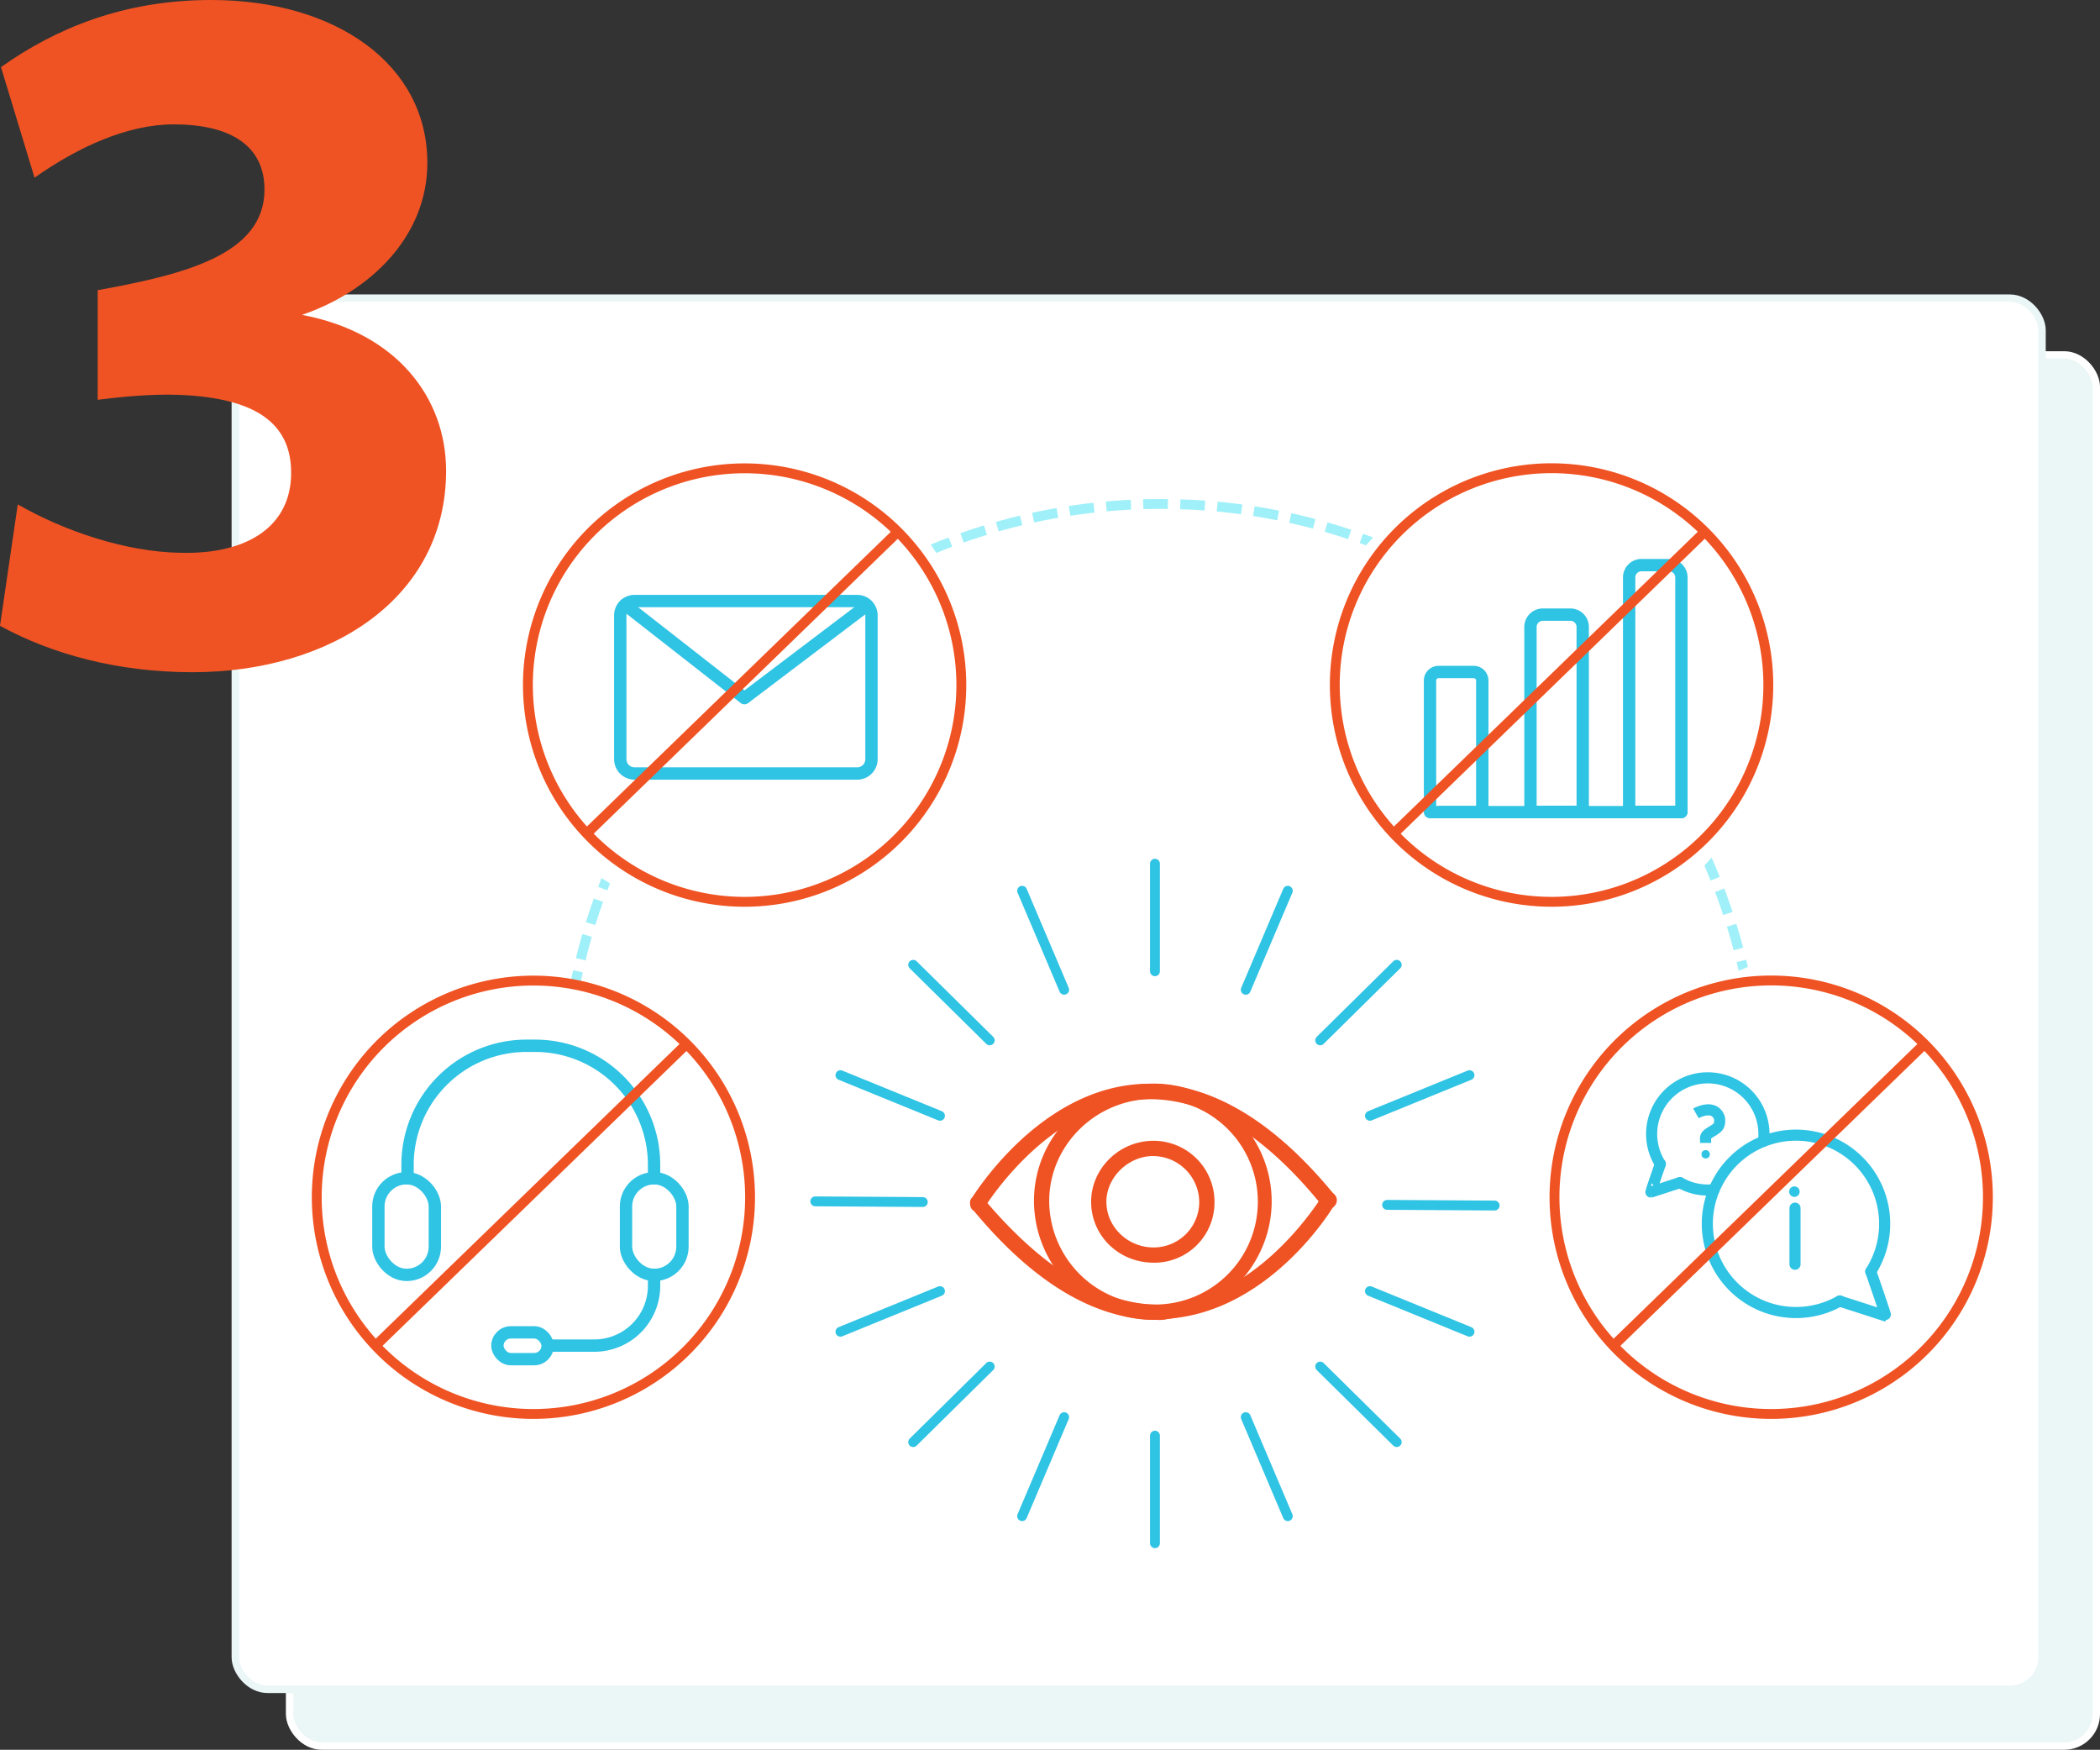
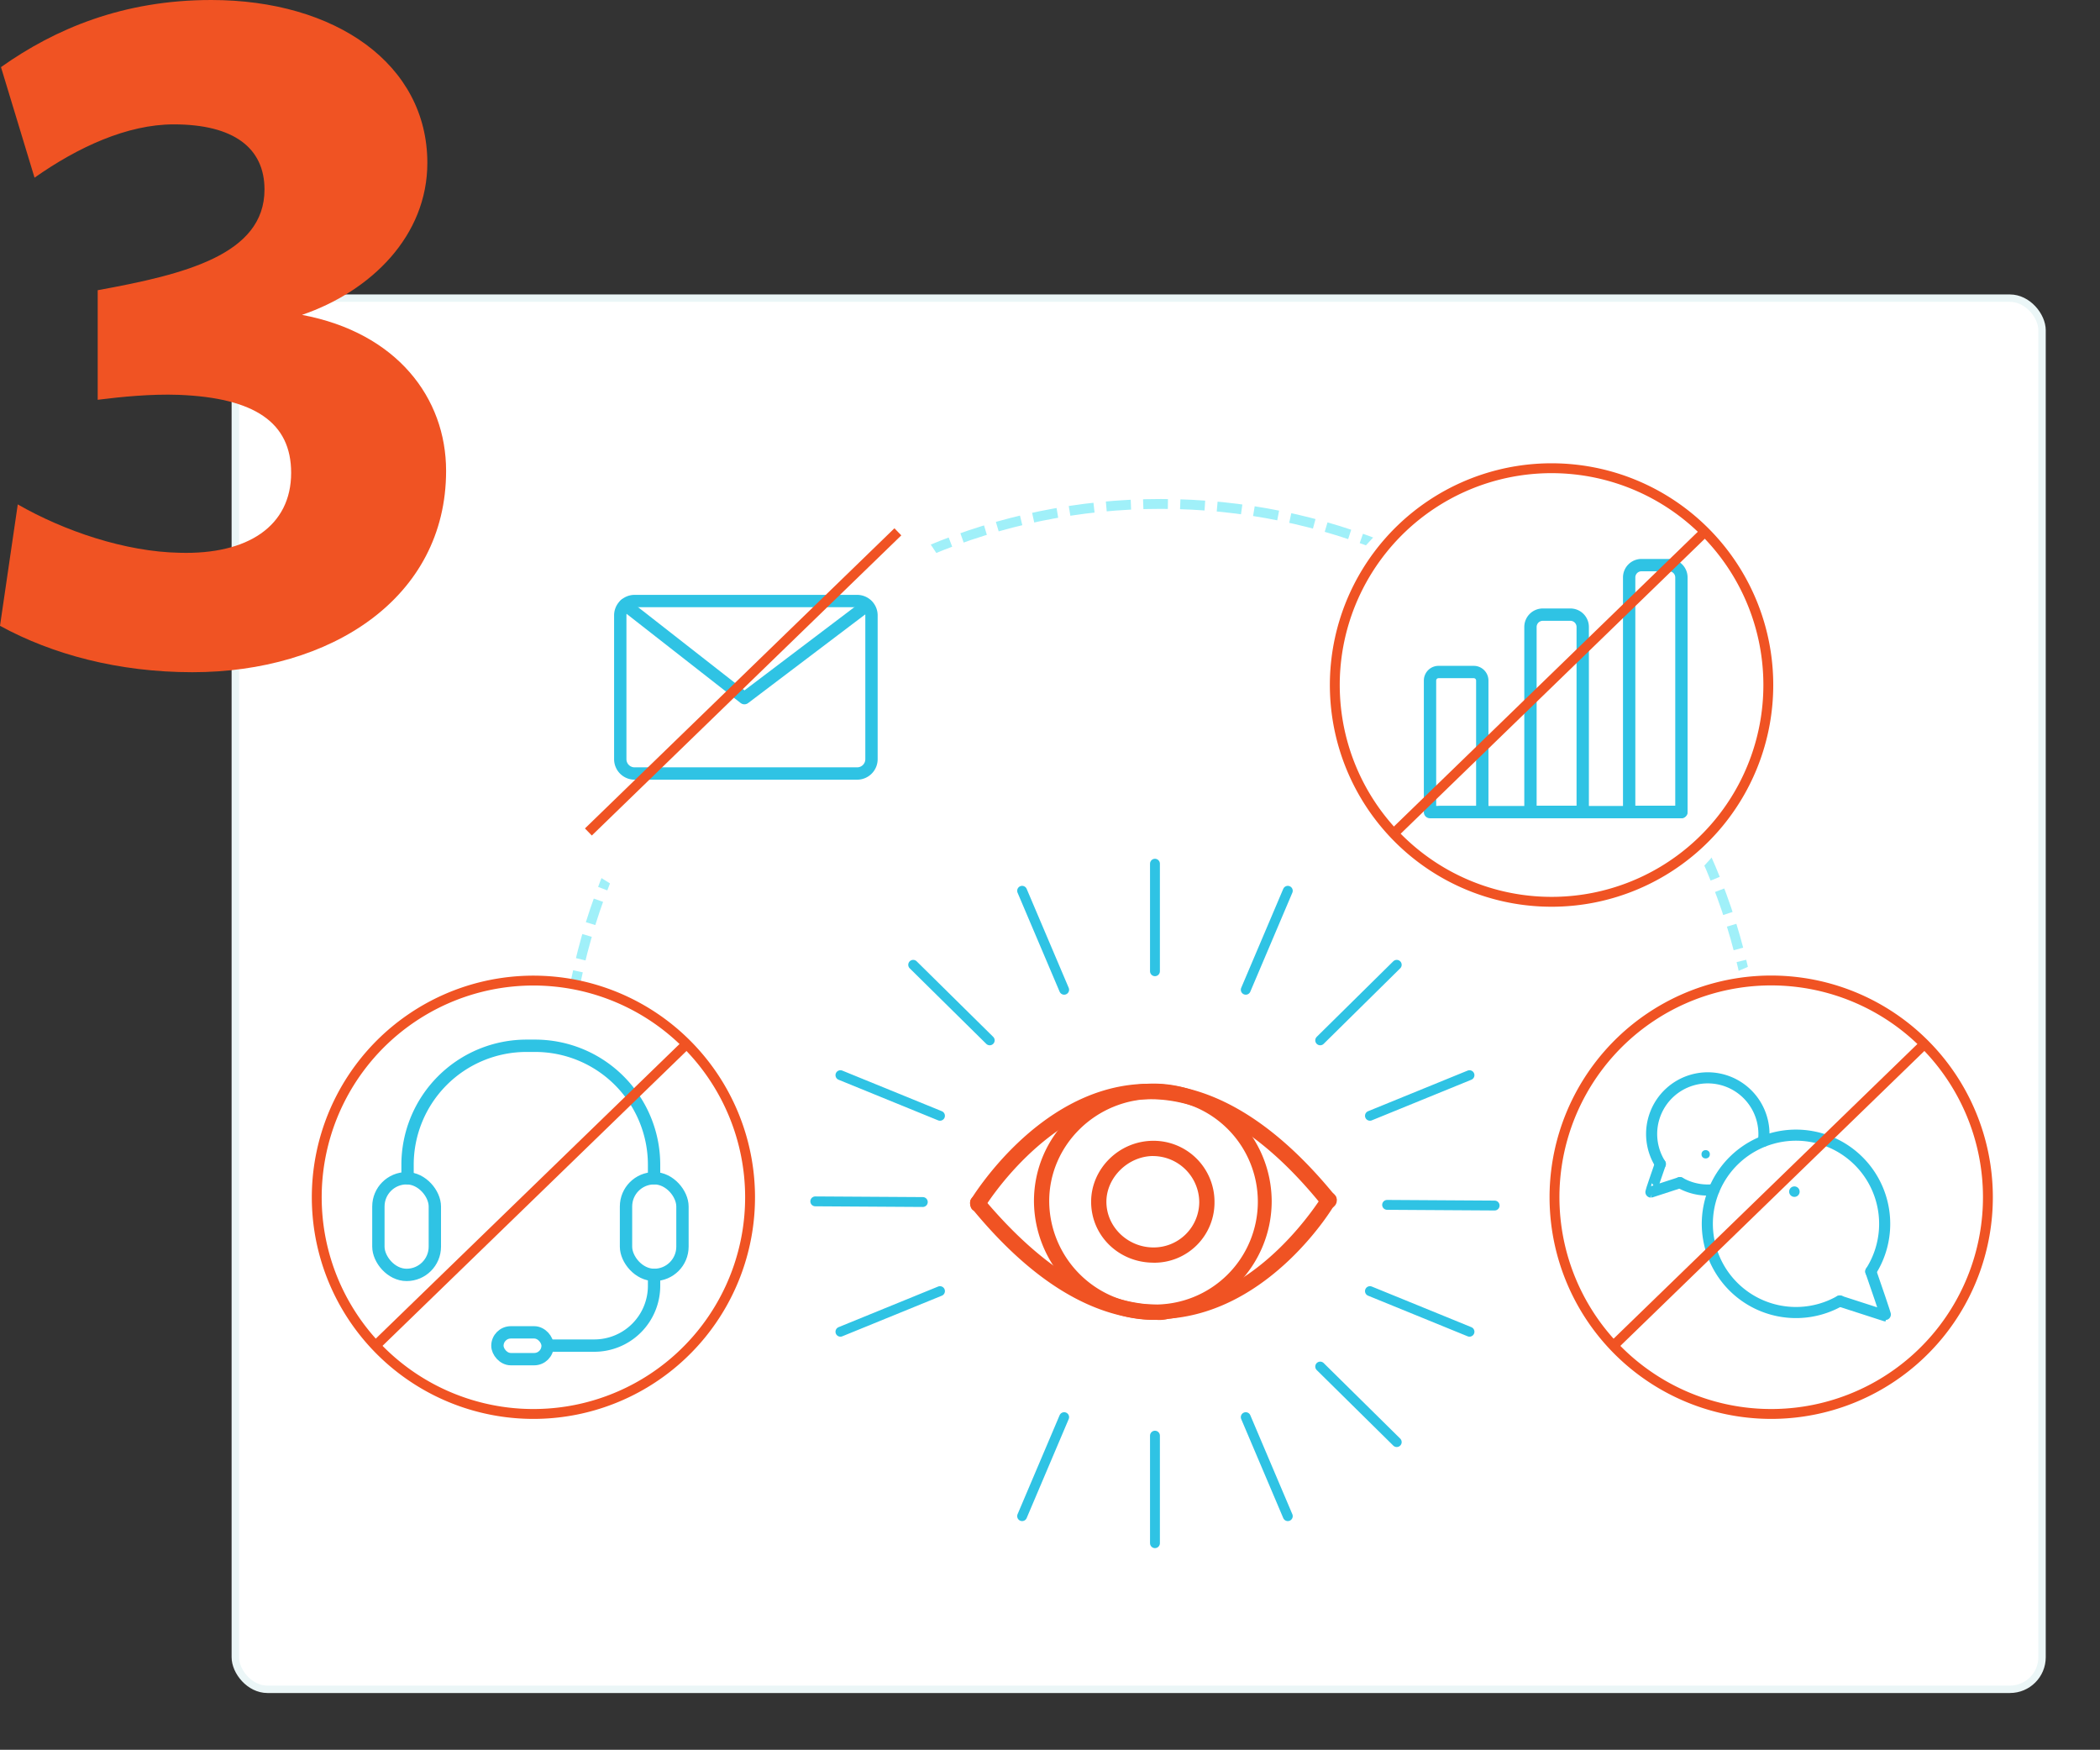
<svg xmlns="http://www.w3.org/2000/svg" viewBox="0 0 851.12 709.07">
  <rect x="0" y="0" width="851.12" height="709.07" fill="#333333" stroke="none" />
  <defs>
    <style>.cls-1{fill:#ebf6f7;stroke:#fff;}.cls-1,.cls-12,.cls-2,.cls-4{stroke-miterlimit:10;}.cls-1,.cls-2{stroke-width:3px;}.cls-2,.cls-5{fill:#fff;}.cls-2{stroke:#ebf6f7;}.cls-3,.cls-7{fill:#f05323;}.cls-11,.cls-12,.cls-4,.cls-6,.cls-8,.cls-9{fill:none;}.cls-4{stroke:#a0f0f9;stroke-dasharray:10 5;}.cls-12,.cls-4,.cls-6{stroke-width:4px;}.cls-11,.cls-6,.cls-8,.cls-9{stroke:#2fc3e4;stroke-linejoin:round;}.cls-11,.cls-6,.cls-8{stroke-linecap:round;}.cls-7{fill-rule:evenodd;}.cls-8,.cls-9{stroke-width:4.5px;}.cls-10{fill:#2fc3e4;}.cls-11{stroke-width:5px;}.cls-12{stroke:#f05323;}</style>
  </defs>
  <g id="Layer_2" data-name="Layer 2">
    <g id="Desktop">
      <g id="Scenarios">
        <g id="_3" data-name="3">
          <g id="Layer_15" data-name="Layer 15">
-             <rect class="cls-1" x="117.37" y="143.82" width="732.26" height="563.74" rx="13" />
            <rect class="cls-2" x="95.37" y="120.82" width="732.26" height="563.74" rx="13" />
          </g>
          <path class="cls-3" d="M180.8,190.8c0,51.6-46.8,81.6-102.8,81.6-30,0-56.8-7.2-78-18.8l7.2-49.2C26,215.2,50.8,223.6,72.8,224c27.6.8,45.2-10.8,45.2-32.4,0-20.4-14.8-30.4-45.6-31.6-11.2-.4-23.2.8-32.8,2V117.6c35.2-6.4,67.6-14.4,67.6-40.8,0-16.8-12.4-26.4-36.8-26.4C51.6,50.4,31.6,59.6,14,72L.4,27.2C22.4,11.6,50,0,85.6,0c50.4,0,87.6,26,87.6,66,0,29.6-22.8,52-50.8,61.6C160.8,134.8,180.8,161.2,180.8,190.8Z" />
          <g id="Layer_23" data-name="Layer 23">
            <path class="cls-4" d="M712.49,446.16c0,133.68-108.36,212.05-242,212.05s-242-78.37-242-212,108.36-242,242-242S712.49,312.49,712.49,446.16Z" />
            <g id="Layer_21" data-name="Layer 21">
              <polygon class="cls-5" points="161 427.27 679.56 451.02 729.35 455.61 798.28 487.02 798.28 668.59 161.77 668.59 161 427.27" />
-               <path class="cls-5" d="M214.79,396.8s25.87.34,39.49,9.88-17,74.55-17,74.55L189.94,470Z" />
+               <path class="cls-5" d="M214.79,396.8s25.87.34,39.49,9.88-17,74.55-17,74.55L189.94,470" />
              <path class="cls-5" d="M668.92,411.78s38.81-22.47,55.49-25.19-6.13,113-6.13,113Z" />
              <path class="cls-5" d="M576.32,196.29l-27.23,29.62-11.58,93.62,115.41,73.53s49.7-56.17,50.72-55.83,51.07-55.83,51.07-55.83S688.66,94.85,576.32,196.29Z" />
              <path class="cls-5" d="M353.34,184.72,385,232.38s53.45,95-26.89,133.78-106.55-5.44-106.55-5.44l-30.3-19.07S170.88,246,237.6,201.74,345.17,174.16,353.34,184.72Z" />
            </g>
            <g id="Layer_20" data-name="Layer 20">
              <line class="cls-6" x1="468.1" y1="393.58" x2="468.1" y2="350" />
              <line class="cls-6" x1="468.1" y1="625.35" x2="468.1" y2="581.77" />
              <line class="cls-6" x1="562.19" y1="488.25" x2="605.77" y2="488.52" />
              <line class="cls-6" x1="330.43" y1="486.83" x2="374.01" y2="487.1" />
              <line class="cls-6" x1="504.9" y1="401.08" x2="521.94" y2="360.97" />
              <line class="cls-6" x1="414.26" y1="614.39" x2="431.3" y2="574.27" />
              <line class="cls-6" x1="431.3" y1="401.08" x2="414.26" y2="360.97" />
              <line class="cls-6" x1="521.94" y1="614.39" x2="504.9" y2="574.27" />
              <line class="cls-6" x1="401.13" y1="421.58" x2="370.11" y2="390.97" />
              <line class="cls-6" x1="566.09" y1="584.38" x2="535.07" y2="553.77" />
              <line class="cls-6" x1="535.07" y1="421.58" x2="566.09" y2="390.97" />
-               <line class="cls-6" x1="370.11" y1="584.38" x2="401.13" y2="553.77" />
              <line class="cls-6" x1="555.23" y1="452.15" x2="595.58" y2="435.69" />
              <line class="cls-6" x1="340.62" y1="539.66" x2="380.97" y2="523.2" />
              <line class="cls-6" x1="380.97" y1="452.15" x2="340.62" y2="435.69" />
              <line class="cls-6" x1="595.58" y1="539.66" x2="555.23" y2="523.2" />
              <path class="cls-7" d="M467.54,530.06a43.13,43.13,0,0,1-43.08-43c0-23.06,19.2-42.53,43.08-42.53S510.62,464,510.62,487a43.14,43.14,0,0,1-43.08,43m0-86.07c-23.88,0-43.6,19.47-43.6,43a43.6,43.6,0,1,0,43.6-43" />
              <path class="cls-7" d="M396.45,490.94a3.06,3.06,0,0,1-2.06-.52c-1-.52-1.55-2.61-1-4.17,1-1.56,26.78-43.76,67.48-46.89,26.79-2.08,54.09,13,80.37,45.33a3.18,3.18,0,0,1-.52,4.17,3.23,3.23,0,0,1-4.64,0c-24.72-30.74-50-45.33-74.69-43.24C423.75,448.74,399,489.38,399,489.38a2.82,2.82,0,0,1-2.57,1.56Z" />
              <path class="cls-7" d="M469.08,534.84c-25.24,0-50.48-15.05-75.21-45.17-1-1.56-1-3.63.52-4.67a2.71,2.71,0,0,1,4.12.52c25.24,30.11,50.48,44.65,75.21,43.09,37.61-3.11,61.82-43.61,62.33-44.13,1-1.56,2.58-2.08,4.13-1s2.06,2.6,1,4.16c-1,2.07-26.28,43.61-67.49,46.72a14.13,14.13,0,0,1-4.64.52Z" />
              <path class="cls-7" d="M467.49,534.84a48.37,48.37,0,0,1-48.43-48.12c0-26.39,21.64-47.61,48.43-47.61a47.82,47.82,0,0,1,47.92,47.61c0,26.39-21.64,48.12-47.92,48.12Zm0-89.52c-23.18,0-42.25,18.63-42.25,41.4a42.09,42.09,0,0,0,42.25,41.91,41.66,41.66,0,1,0,0-83.31Z" />
              <path class="cls-7" d="M467.49,511.67c-13.92,0-25.26-10.8-25.26-24.69,0-13.38,11.34-24.7,25.26-24.7A24.72,24.72,0,0,1,492.23,487a24.4,24.4,0,0,1-24.74,24.69Zm0-43.22c-10.31,0-19.07,8.75-19.07,18.53,0,10.29,8.76,18.52,19.07,18.52A18.46,18.46,0,0,0,486.05,487a18.8,18.8,0,0,0-18.56-18.53Z" />
              <path class="cls-8" d="M758.23,515.24a35.94,35.94,0,1,0-12.55,11.94" />
              <path class="cls-8" d="M758.23,515.24c1.73,5,6.24,18,6,18l-18.58-6" />
              <path class="cls-8" d="M672.92,471.69a22.76,22.76,0,1,1,42-12.24,21.19,21.19,0,0,1-.2,3" />
              <path class="cls-8" d="M680.87,479.24a22.65,22.65,0,0,0,11.25,3,21.89,21.89,0,0,0,2.57-.15" />
              <path class="cls-8" d="M680.86,479.24l-11.75,3.82c-.13,0,2.72-8.24,3.81-11.37" />
-               <line class="cls-8" x1="727.51" y1="489.57" x2="727.51" y2="512.32" />
-               <path class="cls-9" d="M687.34,451.16s7.47-4.23,9.55,1.88c.59,4-1.53,4.34-4.16,6.11-2,1.37-1.43,1.89-1.43,4" />
              <circle class="cls-10" cx="691.3" cy="467.75" r="1.69" />
              <circle class="cls-10" cx="727.26" cy="482.89" r="2.13" />
              <polyline class="cls-11" points="253.3 245.06 301.71 282.91 351.33 245.34" />
              <path class="cls-11" d="M347.4,313.45H257.2a5.81,5.81,0,0,1-5.81-5.8V249.37a5.8,5.8,0,0,1,5.81-5.81h90.2a5.81,5.81,0,0,1,5.81,5.81v58.28A5.81,5.81,0,0,1,347.4,313.45Z" />
              <path class="cls-11" d="M665.29,229h11.18a5,5,0,0,1,5,5V329a0,0,0,0,1,0,0H660.29a0,0,0,0,1,0,0V234A5,5,0,0,1,665.29,229Z" />
              <path class="cls-11" d="M625.29,249.07h11.18a5,5,0,0,1,5,5V329a0,0,0,0,1,0,0H620.29a0,0,0,0,1,0,0V254.07A5,5,0,0,1,625.29,249.07Z" />
              <path class="cls-11" d="M600.76,329.09H579.58V275.78a3.46,3.46,0,0,1,3.45-3.46H597.3a3.46,3.46,0,0,1,3.46,3.46Z" />
              <line class="cls-11" x1="583.65" y1="329.1" x2="681.42" y2="329.1" />
              <rect class="cls-11" x="153.36" y="477.46" width="22.88" height="39.17" rx="11.44" />
              <rect class="cls-11" x="253.72" y="477.46" width="22.88" height="39.17" rx="11.44" />
              <path class="cls-11" d="M165.18,477.46V472a48.21,48.21,0,0,1,48.21-48.22h3.5A48.21,48.21,0,0,1,265.09,472v5.46" />
              <path class="cls-11" d="M265.09,516.63v4.43a24.22,24.22,0,0,1-24.22,24.22H223" />
              <rect class="cls-11" x="201.6" y="539.91" width="20.34" height="10.86" rx="5.43" />
            </g>
            <g id="Layer_22" data-name="Layer 22">
              <path class="cls-12" d="M304,485.19a87.81,87.81,0,1,1-25.72-62.11A87.83,87.83,0,0,1,304,485.19Z" />
              <line class="cls-12" x1="278.26" y1="423.08" x2="152.83" y2="544.72" />
              <path class="cls-12" d="M805.69,485.19A87.83,87.83,0,1,1,780,423.08,87.84,87.84,0,0,1,805.69,485.19Z" />
              <line class="cls-12" x1="779.96" y1="423.08" x2="654.54" y2="544.72" />
              <path class="cls-12" d="M716.69,277.61A87.85,87.85,0,1,1,691,215.51,87.83,87.83,0,0,1,716.69,277.61Z" />
              <line class="cls-12" x1="690.96" y1="215.51" x2="565.54" y2="337.14" />
-               <path class="cls-12" d="M389.62,277.61a87.83,87.83,0,1,1-25.72-62.1A87.83,87.83,0,0,1,389.62,277.61Z" />
              <line class="cls-12" x1="363.9" y1="215.51" x2="238.47" y2="337.14" />
            </g>
          </g>
        </g>
      </g>
    </g>
  </g>
</svg>